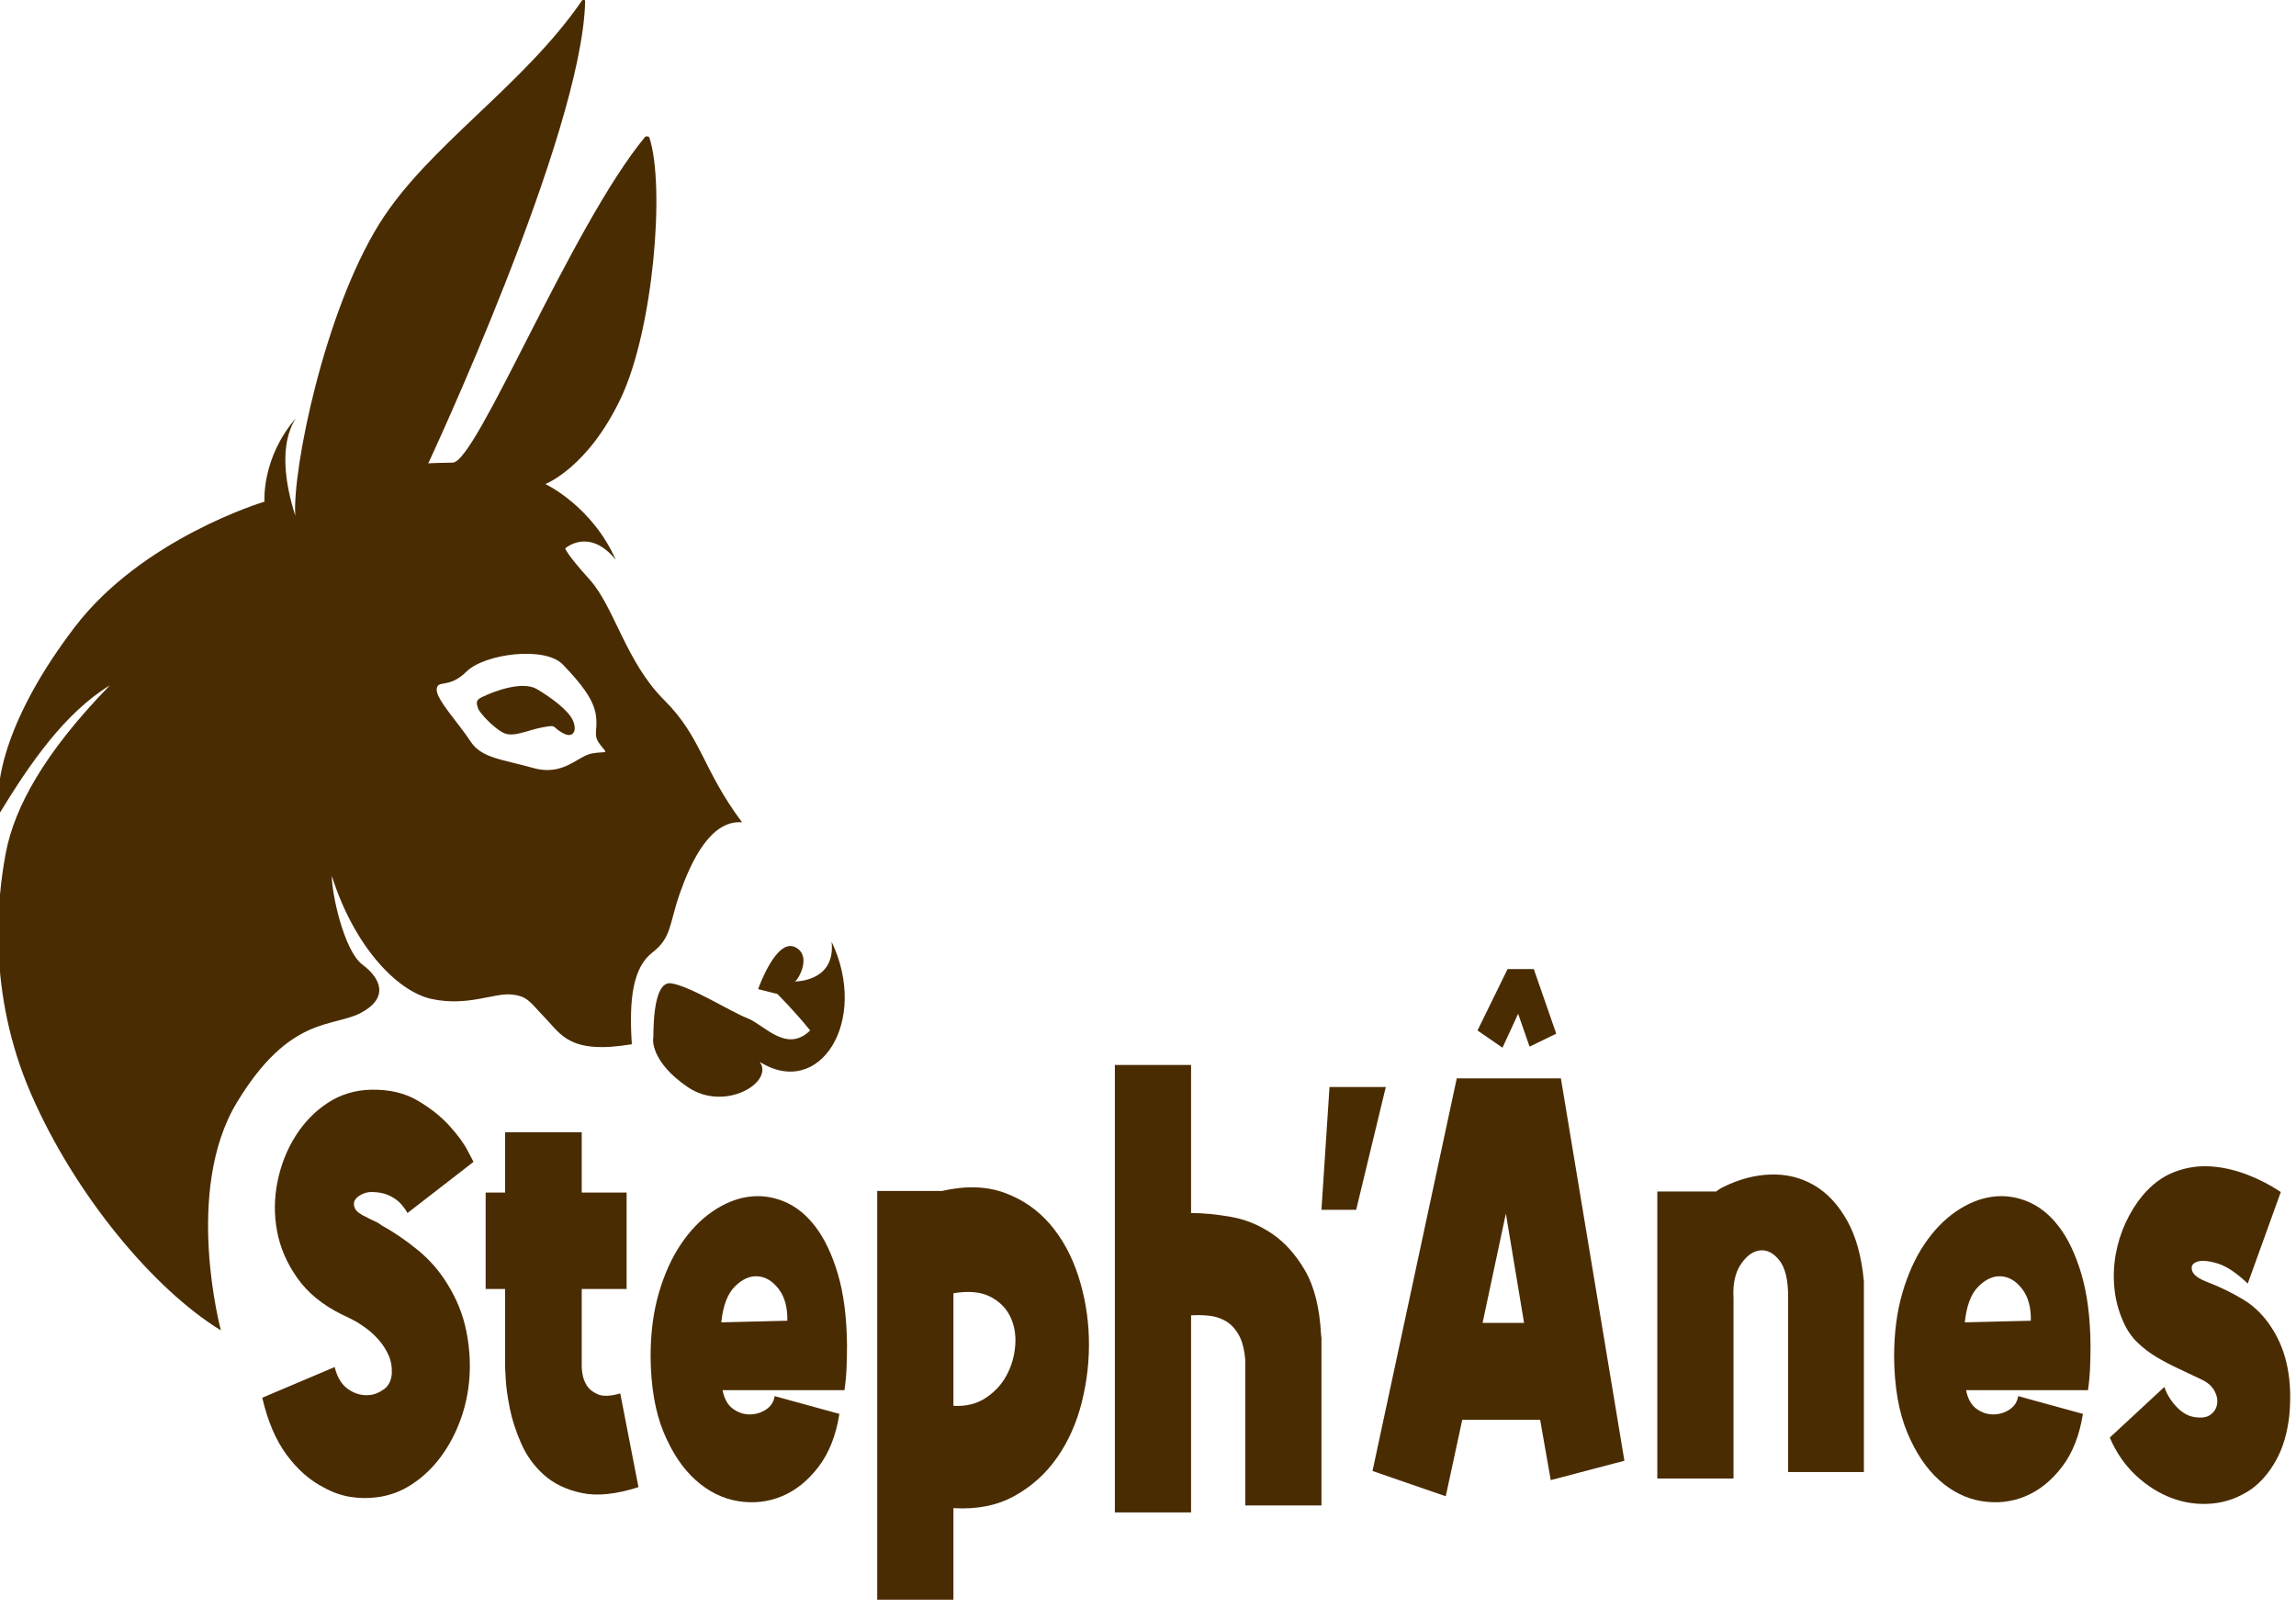
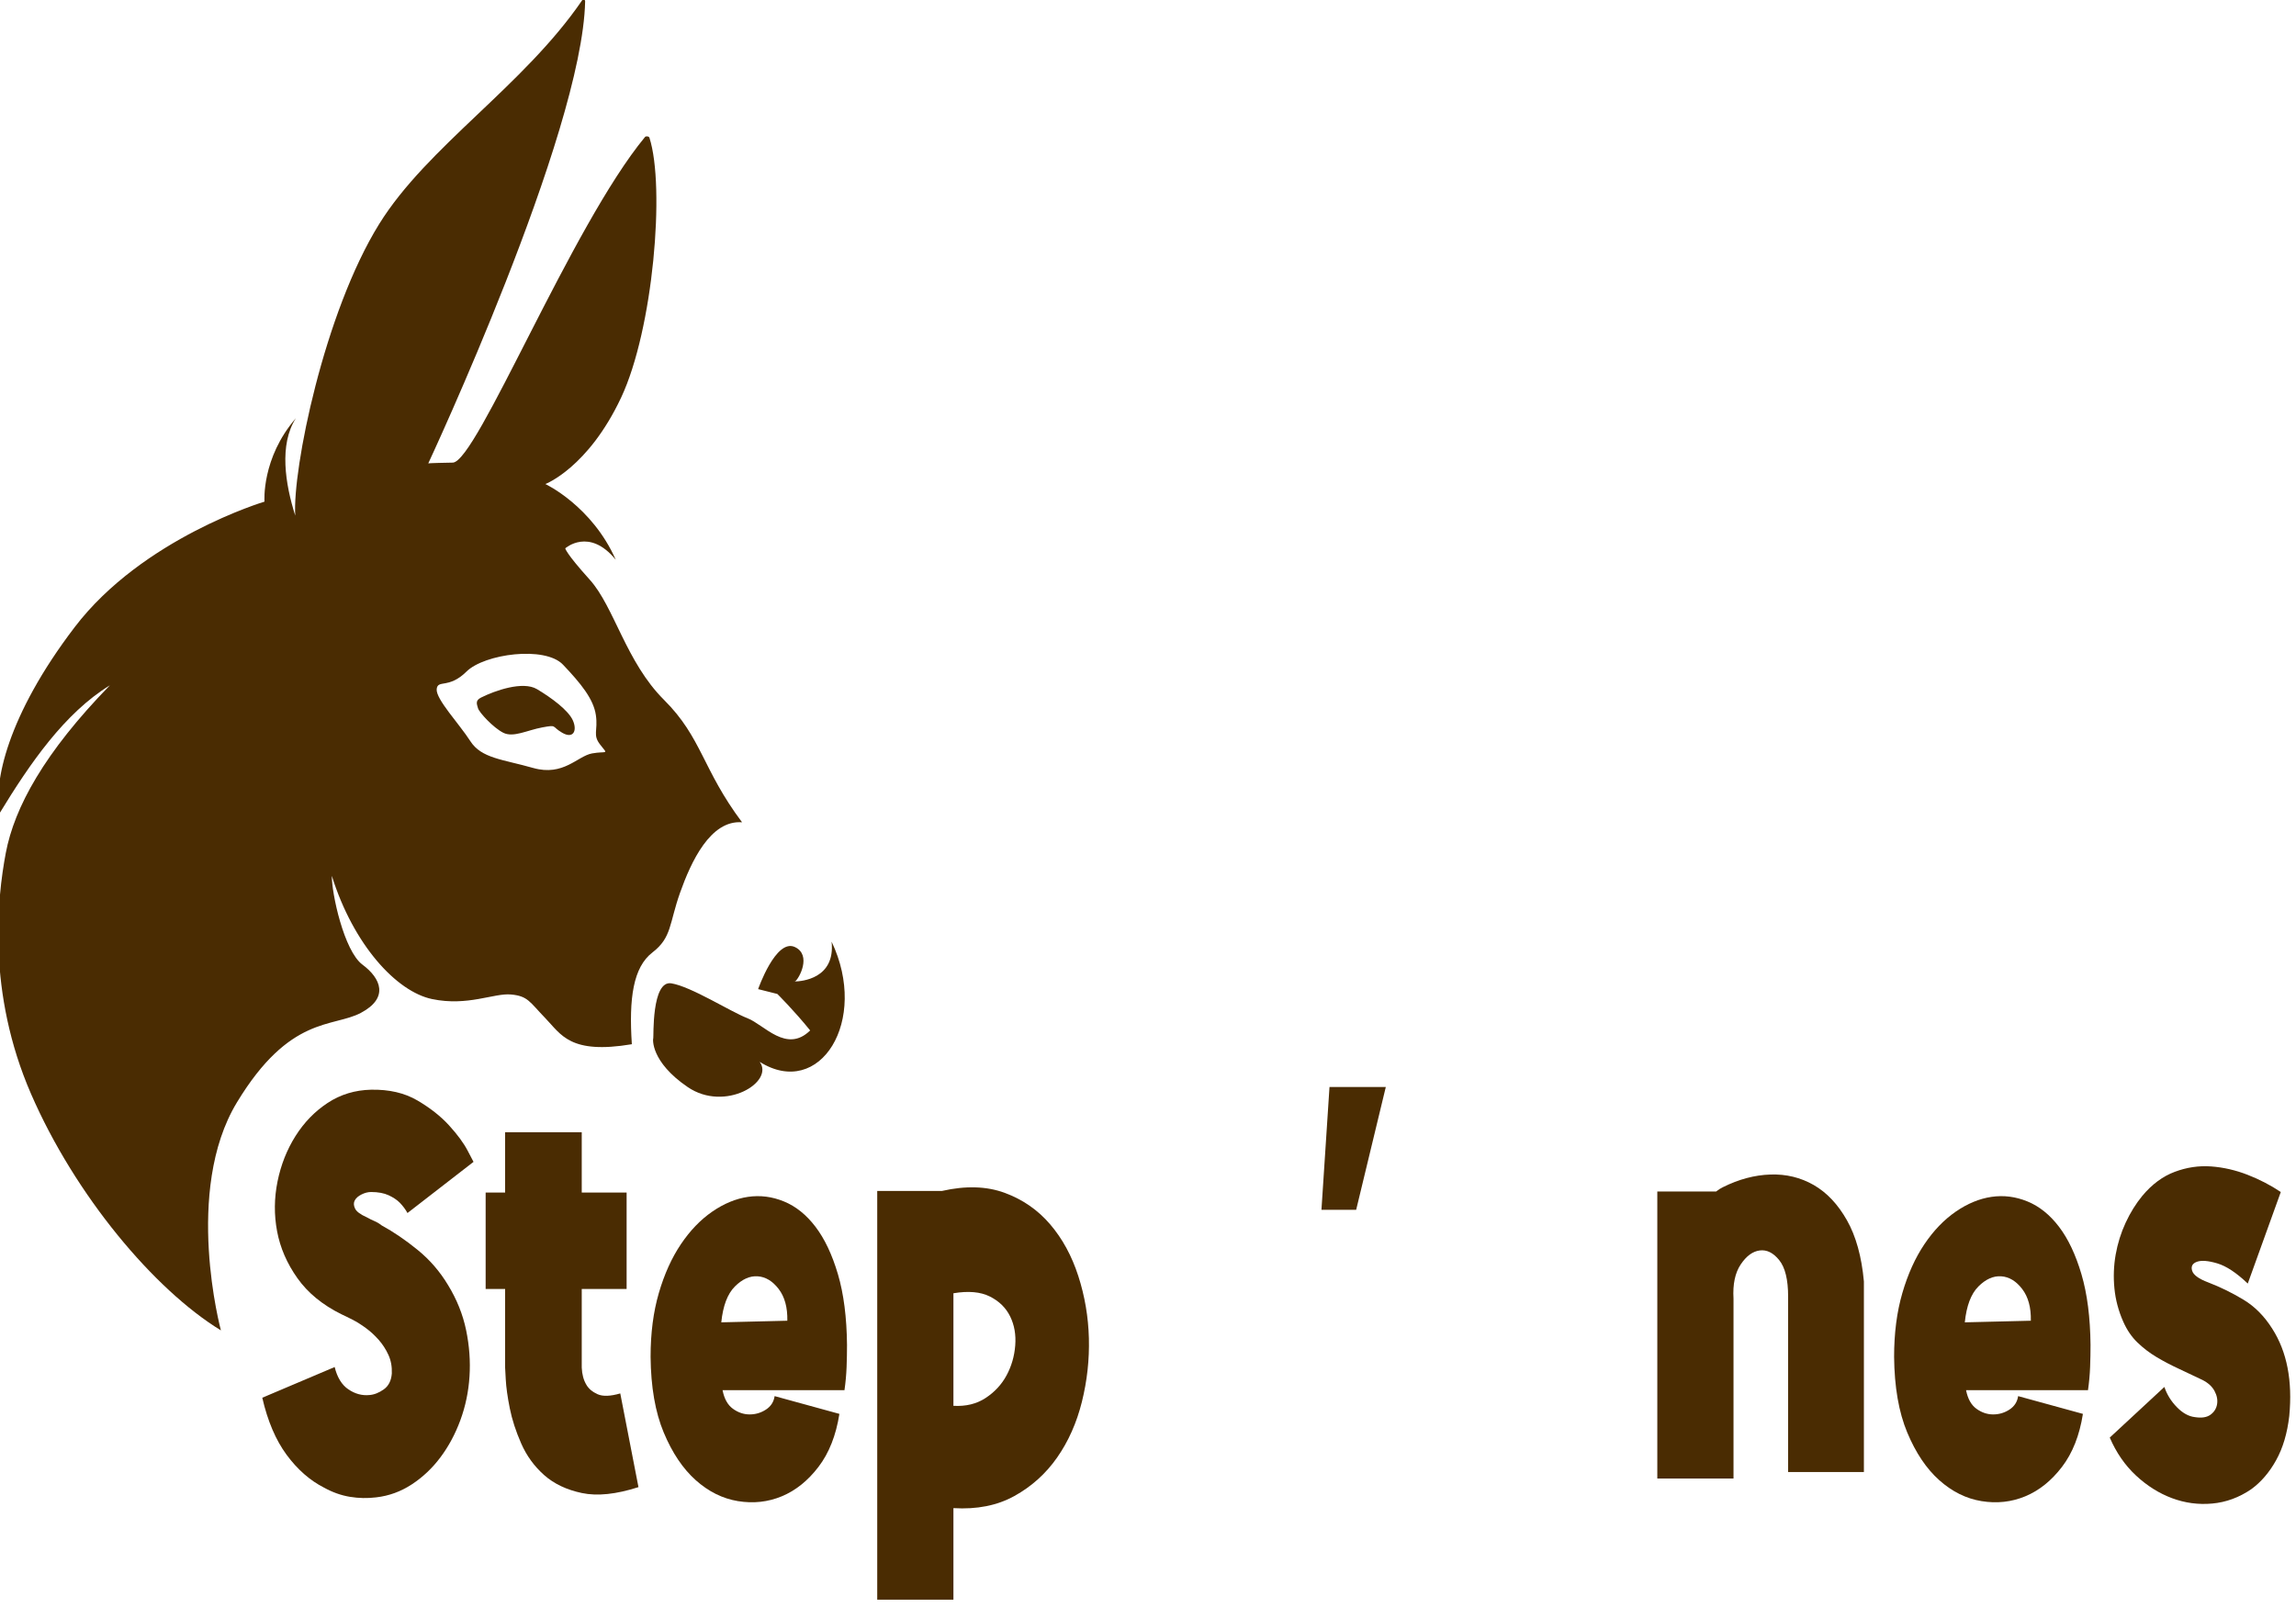
<svg xmlns="http://www.w3.org/2000/svg" width="100%" height="100%" viewBox="0 0 384 269" version="1.1" xml:space="preserve" style="fill-rule:evenodd;clip-rule:evenodd;stroke-linejoin:round;stroke-miterlimit:2;">
  <g transform="matrix(1,0,0,1,-975.239,-1642.2)">
    <g transform="matrix(0.128,0,0,0.128,810.45,1600.92)">
      <path d="M1673.2,996.214C1674.04,995.403 1672.39,996.876 1673.2,996.214C1660.07,955.046 1651.87,903.438 1674,869C1628.74,921.29 1633,978 1633,978C1633,978 1473.78,1025.57 1385,1142C1296.22,1258.43 1278.87,1346.14 1287,1385C1326.5,1320.16 1371.81,1254.29 1431,1218C1345.18,1306.07 1306.23,1377.59 1295,1437C1283.77,1496.41 1270.32,1619.3 1328,1752C1385.68,1884.7 1488.95,2007.72 1576.07,2060.94C1576.07,2060.94 1526.85,1878.78 1597,1763C1666.08,1648.99 1722.23,1665.51 1759,1646C1795.78,1626.49 1785.24,1601.01 1761,1583C1736.76,1564.99 1720.63,1489.18 1721,1467C1749.23,1557.16 1805.39,1618.27 1852,1628C1898.61,1637.73 1932.67,1620.01 1955,1622C1977.33,1624 1979.39,1631.73 2000,1653C2020.61,1674.27 2032.06,1700.6 2113,1687C2109,1627.05 2114.69,1586.43 2140,1567C2165.31,1547.57 2161.73,1529.2 2176,1489C2190.27,1448.8 2215.55,1393.77 2257,1397C2204.89,1327.41 2204.72,1286.51 2155,1237C2105.28,1187.49 2090,1115.51 2058,1080C2026,1044.49 2026,1039 2026,1039C2026,1039 2057.14,1011.12 2092,1054C2060.77,983.396 2000,955 2000,955C2000,955 2055.83,933.816 2099,842C2140.9,752.877 2156.75,566.707 2135.98,502.482C2135.36,500.541 2131.46,499.994 2130.18,501.543C2033.9,618.058 1910.22,926.445 1879,927C1847.36,927.562 1847,928 1847,928C1847,928 2048.32,497.493 2051.97,324.275C2052.02,321.797 2049.33,321.012 2047.97,323.002C1971.51,434.805 1845.88,513.801 1783,615C1710.77,731.238 1669.41,936.313 1673.2,996.214ZM2326.18,1605C2334.11,1604.84 2379.14,1601.78 2374,1553C2423.21,1656.08 2358.74,1759.57 2280,1710C2299.55,1736.26 2234.73,1776.21 2186,1743C2137.27,1709.79 2140.37,1679.89 2141,1679C2141.63,1678.11 2138.57,1603.22 2164.58,1607.44C2190.58,1611.66 2242,1644.54 2264,1653C2286,1661.47 2315.01,1699.35 2346,1669C2324.38,1642.26 2303.09,1621.32 2303.09,1621.32L2278,1615C2278,1615 2301.16,1548.44 2326,1560C2348.42,1570.44 2331.32,1601.76 2326.18,1605C2325.42,1605.01 2325,1605 2325,1605C2325.21,1605.37 2325.63,1605.34 2326.18,1605ZM1858,1223C1859.27,1209.99 1873.65,1223.13 1897,1200C1920.35,1176.87 1999.4,1166.23 2023,1191C2046.6,1215.77 2062.99,1236.08 2066,1257C2069.01,1277.92 2061.26,1282.61 2072,1296C2082.74,1309.39 2080.01,1303.57 2061,1307C2041.99,1310.43 2023.64,1337.29 1984,1326C1944.36,1314.71 1916.43,1313.53 1902,1291C1887.57,1268.47 1856.73,1236.01 1858,1223ZM1916,1234C1933.93,1225.03 1970.51,1212.01 1989,1223C2007.49,1233.99 2030.1,1250.54 2036,1264C2041.9,1277.46 2036.44,1288.39 2022,1280C2007.56,1271.61 2015.86,1269.34 1996,1273C1976.14,1276.66 1958.2,1286.66 1945,1280C1931.8,1273.34 1913.46,1253.34 1912,1248C1910.54,1242.66 1908,1238 1916,1234Z" style="fill:rgb(74,44,2);" />
    </g>
    <g transform="matrix(0.236,0,0,0.2,654.792,1598.25)">
      <path d="M1646.6,1234.2C1645.2,1231.2 1643.4,1228.34 1641.2,1225.64C1639.2,1223.24 1636.55,1221.14 1633.25,1219.34C1629.95,1217.54 1625.8,1216.63 1620.8,1216.63C1618.6,1216.63 1616.35,1217.31 1614.05,1218.66C1611.75,1220.01 1610.15,1221.66 1609.25,1223.62C1608.35,1225.57 1608.4,1227.82 1609.4,1230.37C1610.4,1232.92 1613.2,1235.4 1617.8,1237.8C1619.6,1239 1621.4,1240.05 1623.2,1240.95C1625,1241.86 1626.7,1243.06 1628.3,1244.56C1636.7,1249.96 1645.2,1256.79 1653.8,1265.05C1662.4,1273.3 1669.6,1283.14 1675.4,1294.55C1681.6,1306.56 1685.85,1319.09 1688.15,1332.15C1690.45,1345.21 1691.25,1358.12 1690.55,1370.88C1689.85,1383.64 1687.7,1395.8 1684.1,1407.36C1680.5,1418.92 1675.8,1429.28 1670,1438.43C1664.2,1447.59 1657.4,1455.17 1649.6,1461.18C1641.8,1467.18 1633.4,1470.79 1624.4,1471.99C1618.2,1472.89 1612,1472.74 1605.8,1471.54C1599.6,1470.34 1593.5,1467.78 1587.5,1463.88C1577.5,1457.88 1568.65,1448.72 1560.95,1436.41C1553.25,1424.1 1547.5,1408.19 1543.7,1388.67L1595,1363C1596.8,1371.71 1600.05,1377.94 1604.75,1381.69C1609.45,1385.44 1614.4,1387.02 1619.6,1386.42C1623,1386.12 1626.4,1384.54 1629.8,1381.69C1633.2,1378.84 1635.1,1374.41 1635.5,1368.4C1635.7,1362.7 1634.9,1357.52 1633.1,1352.87C1631.3,1348.21 1629,1344.01 1626.2,1340.26C1623.4,1336.5 1620.35,1333.2 1617.05,1330.35C1613.75,1327.5 1610.6,1325.17 1607.6,1323.37C1606,1322.47 1604.6,1321.64 1603.4,1320.89C1602.2,1320.14 1601,1319.47 1599.8,1318.87C1586.4,1311.06 1576,1301 1568.6,1288.69C1561.2,1276.38 1556.4,1263.32 1554.2,1249.51C1552,1235.7 1552.1,1221.81 1554.5,1207.85C1556.9,1193.89 1561.15,1181.21 1567.25,1169.8C1573.35,1158.39 1580.95,1149.16 1590.05,1142.1C1599.15,1135.05 1609.4,1131.37 1620.8,1131.07C1633.6,1130.77 1644.55,1133.77 1653.65,1140.07C1662.75,1146.38 1670.25,1153.36 1676.15,1161.02C1682.05,1168.67 1686.4,1175.65 1689.2,1181.96C1692,1188.26 1693.4,1191.41 1693.4,1191.41L1646.6,1234.2Z" style="fill:rgb(74,44,2);fill-rule:nonzero;" />
      <g transform="matrix(1,0,0,1,-8.508,0)">
        <path d="M1778.6,1166.64L1778.6,1217.09L1810.4,1217.09L1810.4,1297.7L1778.6,1297.7L1778.6,1363.45C1778.8,1369.15 1779.9,1373.96 1781.9,1377.86C1783.5,1381.16 1786.15,1383.79 1789.85,1385.74C1793.55,1387.69 1798.9,1387.47 1805.9,1385.07L1818.8,1463.43C1803,1469.43 1789.65,1471.09 1778.75,1468.38C1767.85,1465.68 1758.9,1460.65 1751.9,1453.3C1744.9,1445.94 1739.5,1437.16 1735.7,1426.95C1731.9,1416.74 1729.2,1406.91 1727.6,1397.45C1726,1388 1725.05,1379.96 1724.75,1373.36C1724.45,1366.75 1724.3,1363.45 1724.3,1363.45L1724.3,1297.7L1710.5,1297.7L1710.5,1217.09L1724.3,1217.09L1724.3,1166.64L1778.6,1166.64Z" style="fill:rgb(74,44,2);fill-rule:nonzero;" />
      </g>
      <g transform="matrix(1,0,0,1,-20.017,0)">
        <path d="M1935.8,1324.27C1936,1313.16 1933.95,1304.3 1929.65,1297.7C1925.35,1291.09 1920.4,1287.57 1914.8,1287.12C1909.2,1286.66 1903.8,1289.52 1898.6,1295.67C1893.4,1301.83 1890.2,1311.81 1889,1325.62L1935.8,1324.27ZM1976.3,1382.37L1889.9,1382.37C1891.1,1389.57 1893.55,1394.75 1897.25,1397.9C1900.95,1401.06 1904.9,1402.63 1909.1,1402.63C1913.3,1402.63 1917.15,1401.28 1920.65,1398.58C1924.15,1395.88 1926.2,1392.12 1926.8,1387.32L1972.7,1402.18C1970.3,1420.19 1965.35,1434.98 1957.85,1446.54C1950.35,1458.1 1941.7,1466.28 1931.9,1471.09C1922.1,1475.89 1911.75,1477.24 1900.85,1475.14C1889.95,1473.04 1879.95,1467.18 1870.85,1457.57C1861.75,1447.97 1854.2,1434.68 1848.2,1417.72C1842.2,1400.76 1839.1,1379.66 1838.9,1354.44C1838.9,1334.63 1840.85,1316.84 1844.75,1301.08C1848.65,1285.31 1853.85,1271.73 1860.35,1260.32C1866.85,1248.91 1874.25,1239.83 1882.55,1233.07C1890.85,1226.32 1899.3,1222.19 1907.9,1220.69C1916.5,1219.19 1925,1220.46 1933.4,1224.52C1941.8,1228.57 1949.25,1235.62 1955.75,1245.68C1962.25,1255.74 1967.55,1268.95 1971.65,1285.31C1975.75,1301.68 1977.9,1321.42 1978.1,1344.54C1978.1,1350.54 1978,1356.69 1977.8,1363C1977.6,1369.31 1977.1,1375.76 1976.3,1382.37Z" style="fill:rgb(74,44,2);fill-rule:nonzero;" />
      </g>
      <g transform="matrix(1,0,0,1,-22.006,0)">
        <path d="M2055.5,1395.43C2064.3,1396.03 2071.9,1393.85 2078.3,1388.89C2084.7,1383.94 2089.65,1377.64 2093.15,1369.98C2096.65,1362.32 2098.7,1353.99 2099.3,1344.99C2099.9,1335.98 2098.7,1327.87 2095.7,1320.67C2092.7,1313.46 2087.9,1307.91 2081.3,1304C2074.7,1300.1 2066.1,1299.2 2055.5,1301.3L2055.5,1395.43ZM2055.5,1557.55L2001.5,1557.55L2001.5,1215.73L2047.4,1215.73C2064.2,1211.23 2079,1211.76 2091.8,1217.31C2104.6,1222.87 2115.35,1231.65 2124.05,1243.66C2132.75,1255.66 2139.4,1270.08 2144,1286.89C2148.6,1303.7 2151.1,1321.04 2151.5,1338.91C2151.9,1356.77 2150.25,1374.48 2146.55,1392.05C2142.85,1409.61 2137,1425.15 2129,1438.66C2121,1452.17 2110.9,1462.9 2098.7,1470.86C2086.5,1478.82 2072.1,1482.19 2055.5,1480.99L2055.5,1557.55Z" style="fill:rgb(74,44,2);fill-rule:nonzero;" />
      </g>
      <g transform="matrix(1,0,0,1,-31.19,0)">
-         <path d="M2233.1,1110.35L2233.1,1234.2C2241.5,1234.2 2250.85,1235.25 2261.15,1237.35C2271.45,1239.45 2281.15,1244.11 2290.25,1251.31C2299.35,1258.52 2307.2,1268.8 2313.8,1282.16C2320.4,1295.52 2324.2,1313.31 2325.2,1335.53L2325.5,1338.68L2325.5,1478.74L2271.5,1478.74L2271.5,1357.14C2270.9,1348.14 2269.3,1341.01 2266.7,1335.75C2264.1,1330.5 2260.95,1326.67 2257.25,1324.27C2253.55,1321.87 2249.55,1320.44 2245.25,1319.99C2240.95,1319.54 2236.9,1319.47 2233.1,1319.77L2233.1,1484.6L2179.1,1484.6L2179.1,1110.35L2233.1,1110.35Z" style="fill:rgb(74,44,2);fill-rule:nonzero;" />
-       </g>
+         </g>
      <g transform="matrix(1,0,0,1,-56.39,0)">
        <path d="M2356.4,1128.82L2396.3,1128.82L2375.3,1231.5L2350.7,1231.5L2356.4,1128.82Z" style="fill:rgb(74,44,2);fill-rule:nonzero;" />
      </g>
      <g transform="matrix(1,0,0,1,-83.204,0)">
-         <path d="M2413.7,1449.92L2473.4,1121.61L2547.2,1121.61L2592.2,1441.36L2540,1457.57L2532.5,1407.13L2477.3,1407.13L2465.6,1471.09L2413.7,1449.92ZM2521.1,1326.07L2508.2,1234.65L2491.7,1326.07L2521.1,1326.07ZM2488.1,1081.53L2509.4,1030.19L2528,1030.19L2543.9,1084.23L2525,1095.04L2516.9,1067.57L2505.8,1095.94L2488.1,1081.53Z" style="fill:rgb(74,44,2);fill-rule:nonzero;" />
-       </g>
+         </g>
      <g transform="matrix(1,0,0,1,-74.88,0)">
        <path d="M2661.2,1456.22L2607.2,1456.22L2607.2,1216.18L2648.9,1216.18C2650.5,1214.68 2652.1,1213.48 2653.7,1212.58C2664.9,1205.98 2676.1,1202.45 2687.3,1202C2698.5,1201.55 2708.75,1204.48 2718.05,1210.78C2727.35,1217.09 2735.2,1226.92 2741.6,1240.28C2748,1253.64 2752,1270.68 2753.6,1291.39L2753.6,1450.82L2699.9,1450.82L2699.9,1304C2699.9,1289.89 2697.8,1279.76 2693.6,1273.61C2689.4,1267.45 2684.8,1264.75 2679.8,1265.5C2674.8,1266.25 2670.3,1270.15 2666.3,1277.21C2662.3,1284.26 2660.6,1293.8 2661.2,1305.81L2661.2,1456.22Z" style="fill:rgb(74,44,2);fill-rule:nonzero;" />
      </g>
      <g transform="matrix(1,0,0,1,-77.468,0)">
        <path d="M2874.5,1324.27C2874.7,1313.16 2872.65,1304.3 2868.35,1297.7C2864.05,1291.09 2859.1,1287.57 2853.5,1287.12C2847.9,1286.66 2842.5,1289.52 2837.3,1295.67C2832.1,1301.83 2828.9,1311.81 2827.7,1325.62L2874.5,1324.27ZM2915,1382.37L2828.6,1382.37C2829.8,1389.57 2832.25,1394.75 2835.95,1397.9C2839.65,1401.06 2843.6,1402.63 2847.8,1402.63C2852,1402.63 2855.85,1401.28 2859.35,1398.58C2862.85,1395.88 2864.9,1392.12 2865.5,1387.32L2911.4,1402.18C2909,1420.19 2904.05,1434.98 2896.55,1446.54C2889.05,1458.1 2880.4,1466.28 2870.6,1471.09C2860.8,1475.89 2850.45,1477.24 2839.55,1475.14C2828.65,1473.04 2818.65,1467.18 2809.55,1457.57C2800.45,1447.97 2792.9,1434.68 2786.9,1417.72C2780.9,1400.76 2777.8,1379.66 2777.6,1354.44C2777.6,1334.63 2779.55,1316.84 2783.45,1301.08C2787.35,1285.31 2792.55,1271.73 2799.05,1260.32C2805.55,1248.91 2812.95,1239.83 2821.25,1233.07C2829.55,1226.32 2838,1222.19 2846.6,1220.69C2855.2,1219.19 2863.7,1220.46 2872.1,1224.52C2880.5,1228.57 2887.95,1235.62 2894.45,1245.68C2900.95,1255.74 2906.25,1268.95 2910.35,1285.31C2914.45,1301.68 2916.6,1321.42 2916.8,1344.54C2916.8,1350.54 2916.7,1356.69 2916.5,1363C2916.3,1369.31 2915.8,1375.76 2915,1382.37Z" style="fill:rgb(74,44,2);fill-rule:nonzero;" />
      </g>
      <g transform="matrix(1,0,0,1,-83.934,0)">
        <path d="M3034.7,1293.19C3026.7,1284.19 3019.5,1278.56 3013.1,1276.31C3006.7,1274.06 3001.9,1273.61 2998.7,1274.96C2995.5,1276.31 2994.35,1278.78 2995.25,1282.39C2996.15,1285.99 3000,1289.29 3006.8,1292.29C3015.4,1296.2 3023.7,1301 3031.7,1306.71C3039.7,1312.41 3046.5,1320.52 3052.1,1331.03C3062.5,1350.24 3066.5,1374.56 3064.1,1403.98C3062.7,1418.39 3059.6,1430.7 3054.8,1440.91C3050,1451.12 3044.1,1459.23 3037.1,1465.23C3028.5,1472.14 3019.3,1476.11 3009.5,1477.16C2999.7,1478.22 2990.2,1476.71 2981,1472.66C2971.8,1468.61 2963.3,1462.3 2955.5,1453.75C2947.7,1445.19 2941.5,1434.61 2936.9,1422L2975.6,1379.66C2977.4,1385.97 2980.35,1391.6 2984.45,1396.55C2988.55,1401.51 2992.8,1404.28 2997.2,1404.88C3002,1405.78 3005.7,1405.11 3008.3,1402.86C3010.9,1400.61 3012.45,1397.68 3012.95,1394.07C3013.45,1390.47 3012.85,1386.79 3011.15,1383.04C3009.45,1379.29 3006.6,1376.21 3002.6,1373.81C2996.8,1370.51 2991.15,1367.35 2985.65,1364.35C2980.15,1361.35 2974.95,1358.12 2970.05,1354.67C2965.15,1351.22 2960.65,1347.16 2956.55,1342.51C2952.45,1337.86 2949.1,1332.08 2946.5,1325.17C2943.1,1316.16 2941,1306.86 2940.2,1297.25C2939.4,1287.64 2939.7,1278.18 2941.1,1268.88C2942.5,1259.57 2944.85,1250.71 2948.15,1242.31C2951.45,1233.9 2955.4,1226.39 2960,1219.79C2966.8,1210.18 2974.45,1203.5 2982.95,1199.75C2991.45,1195.99 3000.05,1194.49 3008.75,1195.24C3017.45,1195.99 3026.05,1198.32 3034.55,1202.22C3043.05,1206.13 3050.9,1210.93 3058.1,1216.63L3034.7,1293.19Z" style="fill:rgb(74,44,2);fill-rule:nonzero;" />
      </g>
    </g>
  </g>
</svg>